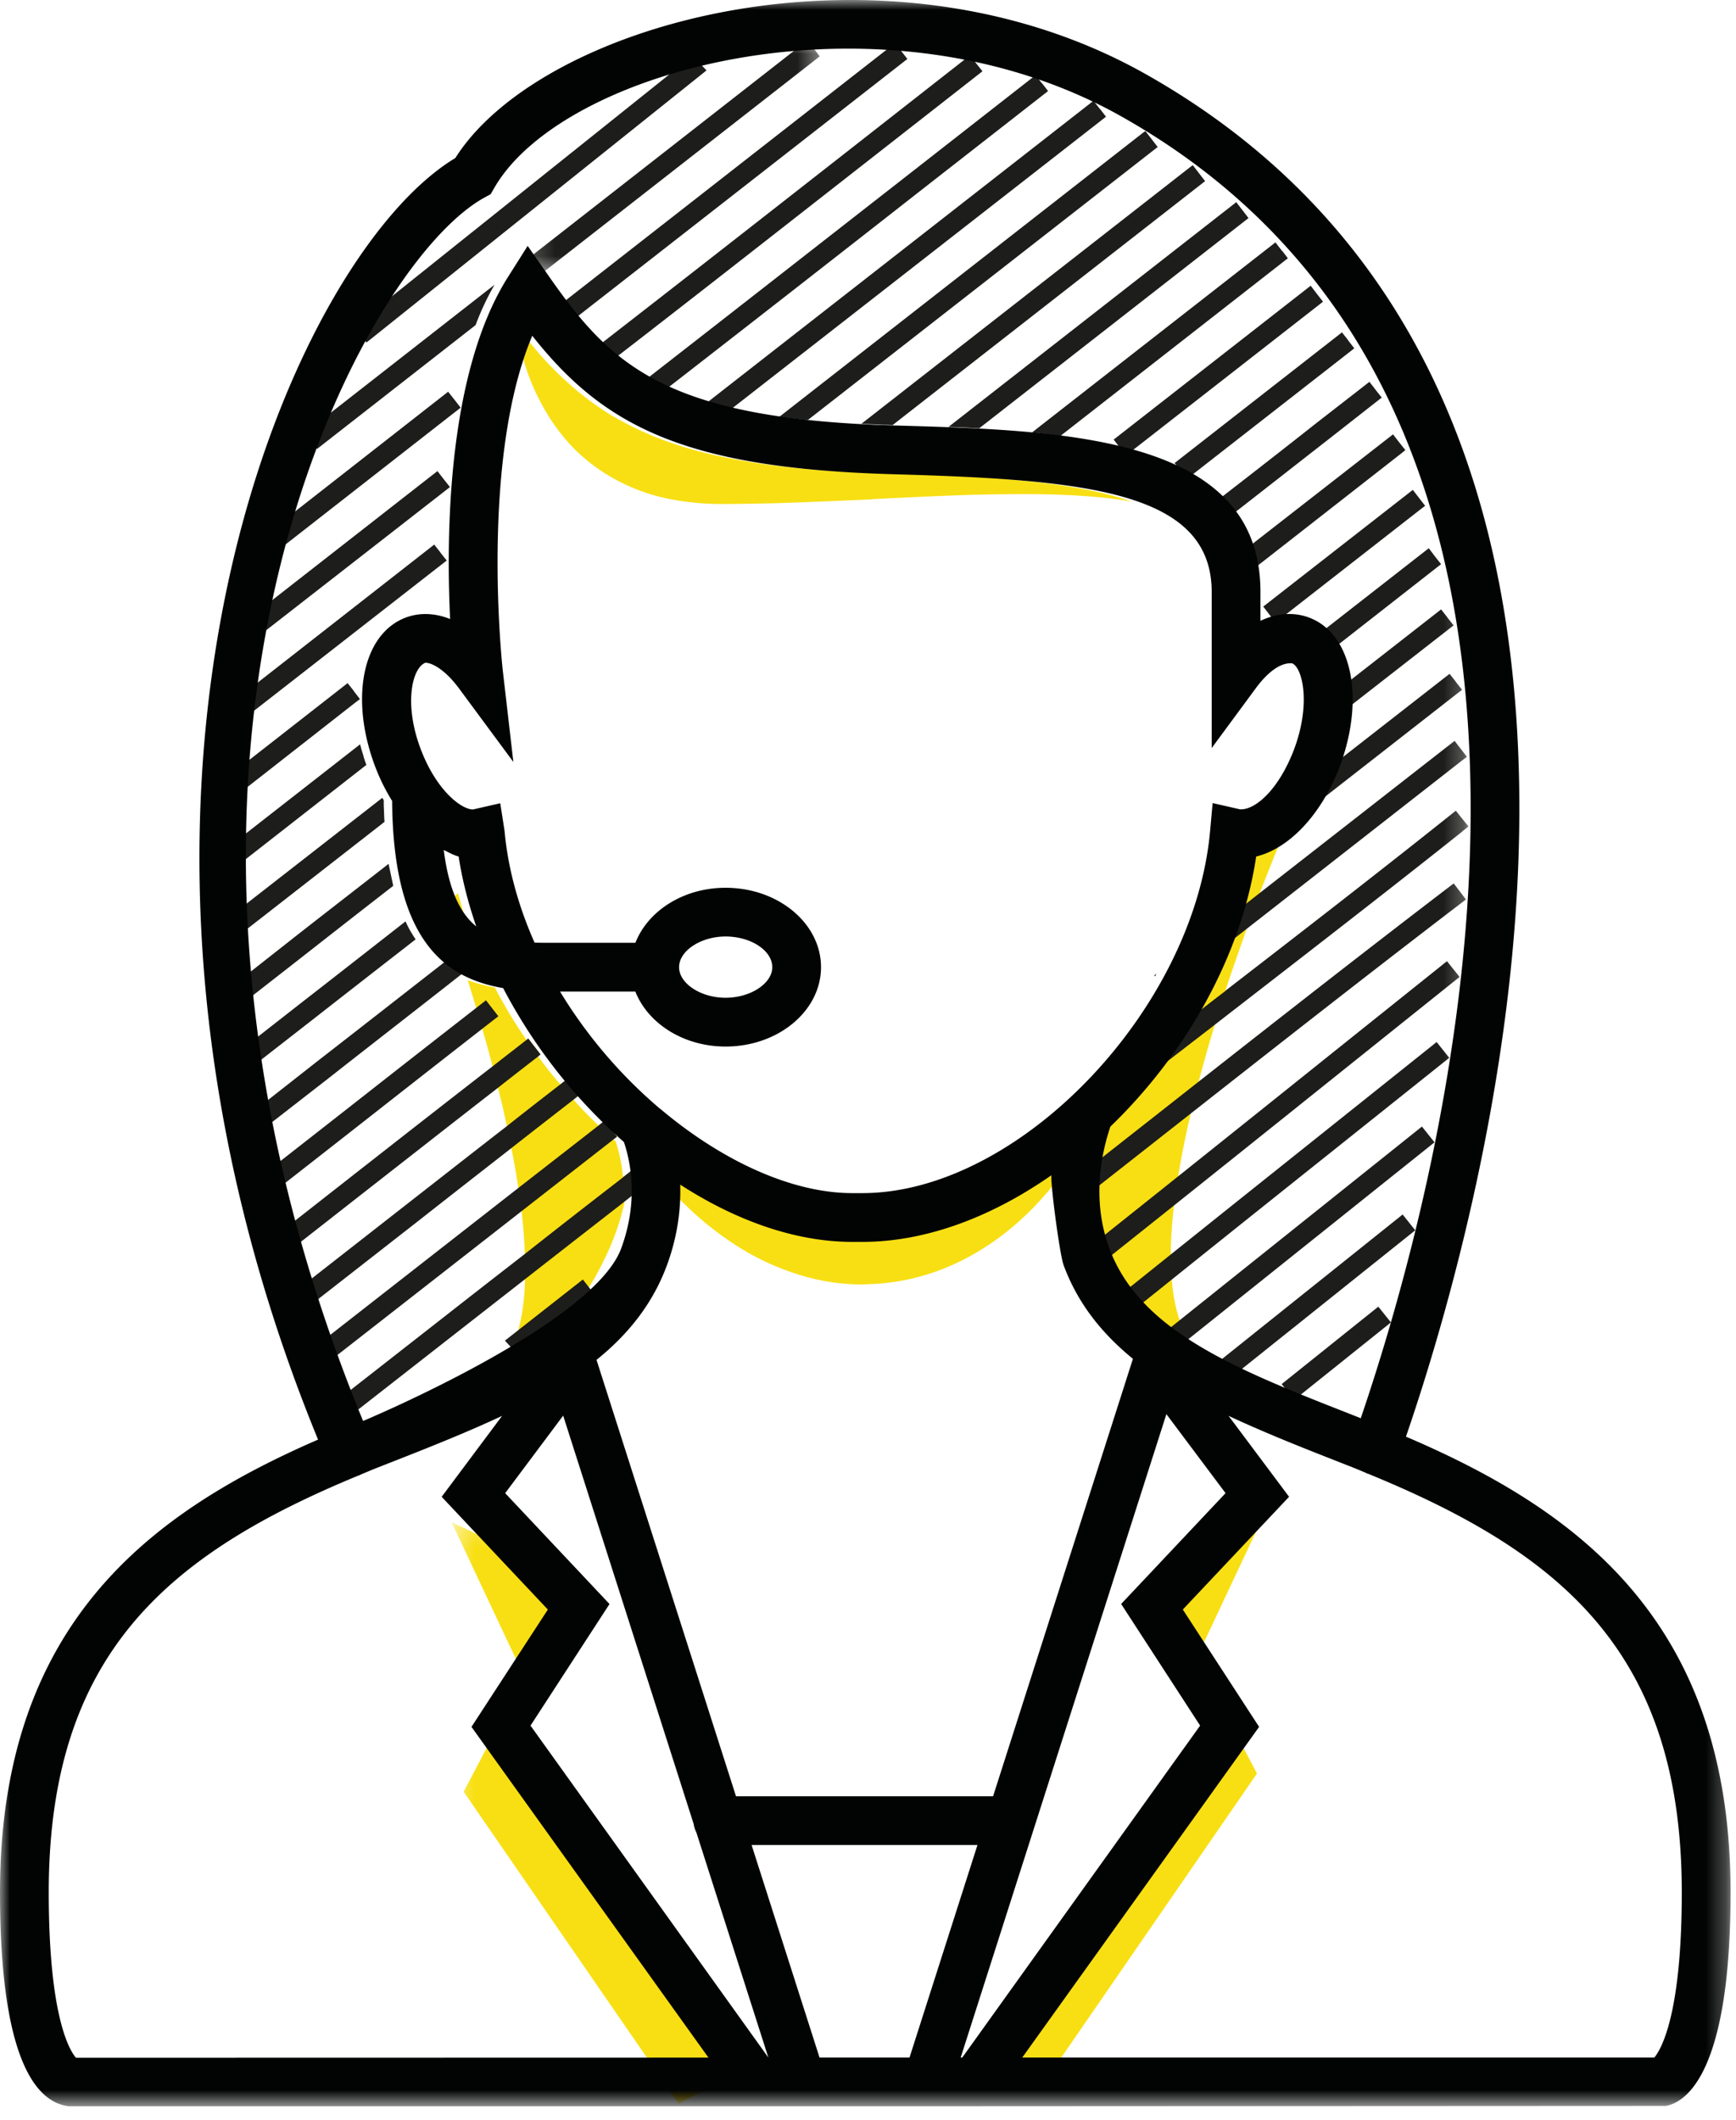
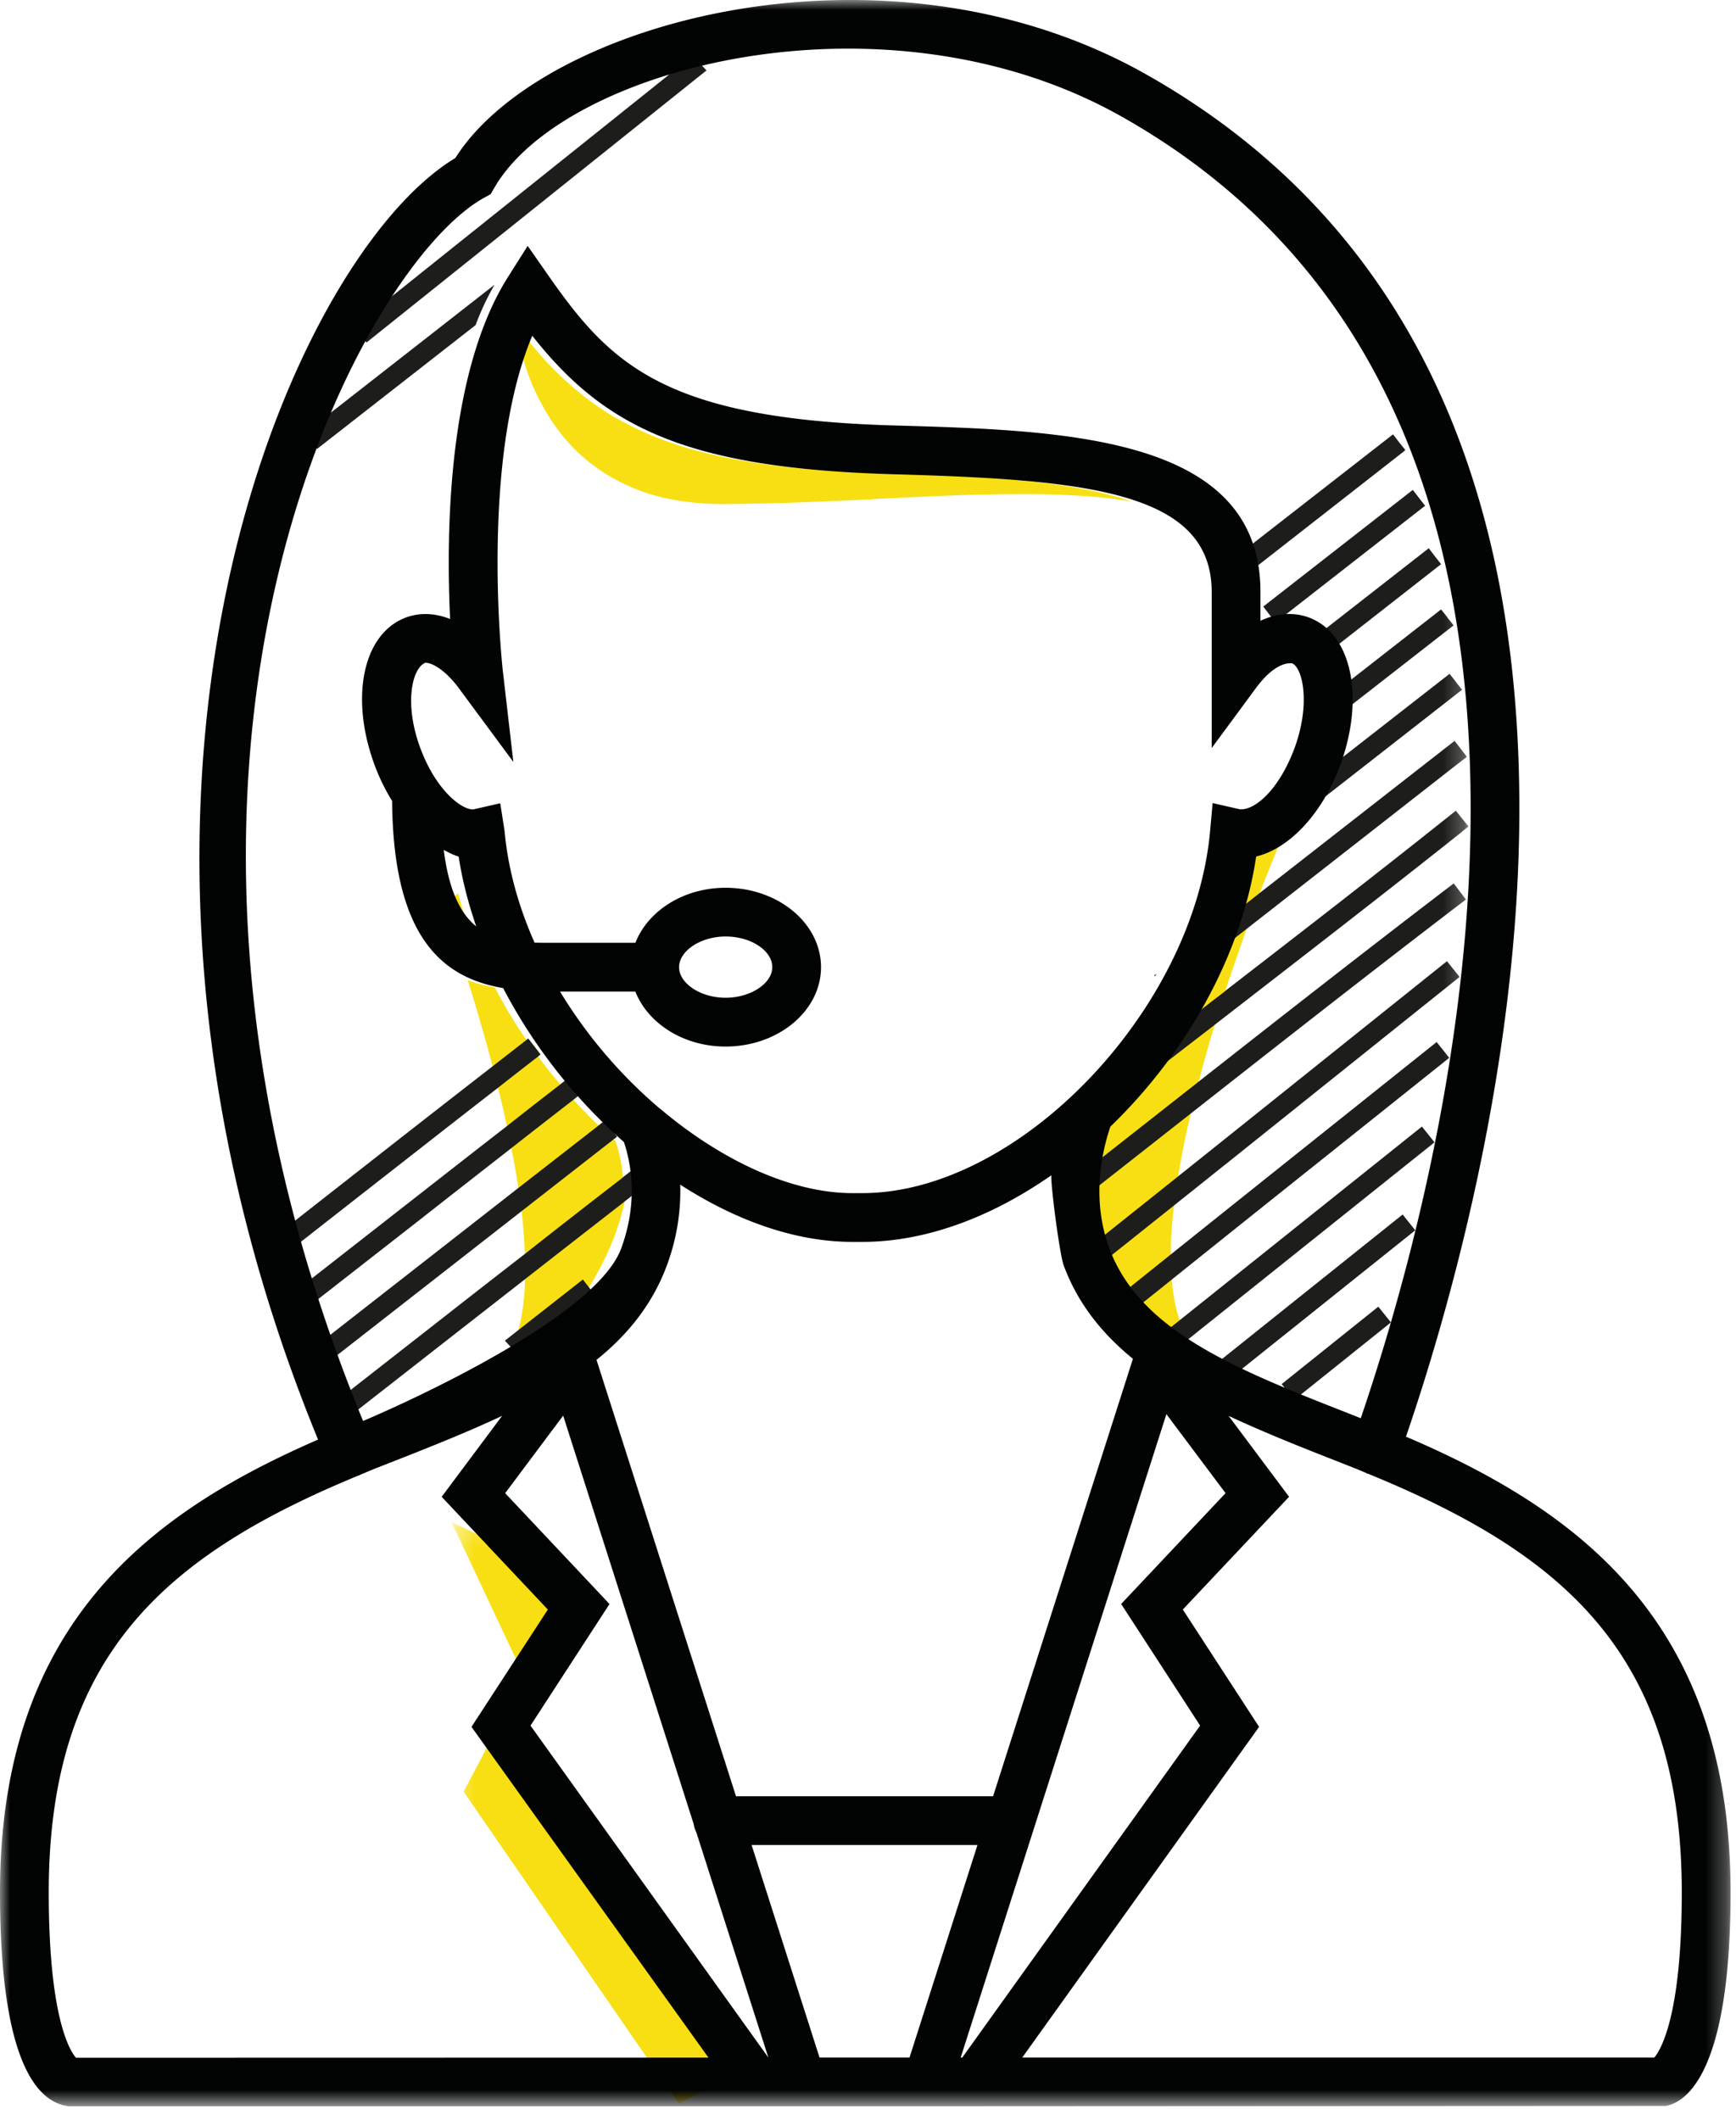
<svg xmlns="http://www.w3.org/2000/svg" xmlns:xlink="http://www.w3.org/1999/xlink" width="86" height="105" viewBox="0 0 86 105">
  <defs>
    <path id="a" d="M.369.2h14.4V29H.369z" />
-     <path id="c" d="M.18.819h14.43v11.61H.18z" />
    <path id="e" d="M0 103h70.75V.819H0z" />
    <path id="g" d="M0 0h85.731v104.31H.001z" />
  </defs>
  <g fill="none" fill-rule="evenodd">
    <g transform="translate(22 75.181)">
      <mask id="b" fill="#fff">
        <use xlink:href="#a" />
      </mask>
      <path fill="#F8DF13" d="M.369.2l3.6 7.65-3 5.7L11.619 29l3.15-1.65S2.919 12.05 3.219 11.6c.3-.45 3.6-6.75 3.6-6.75l-3.9-3.45L.369.2z" mask="url(#b)" />
    </g>
-     <path fill="#F8DF13" d="M62.869 74.48l-3.6 7.65 3 5.7-10.65 15.45-3.15-1.65s11.85-15.3 11.55-15.75c-.3-.45-3.6-6.75-3.6-6.75l3.9-3.45 2.55-1.2zM52.87 57.54v.02c0 .02-.01.02-.01.03v.02c-.04.14-.13.3-.27.52 0 0-.29.45-.85 1.08-1.37 1.58-4.4 4.32-8.85 4.39-.06.01-.14.01-.2.01-1.27 0-2.46-.24-3.53-.62-1.01-.35-1.94-.82-2.75-1.35-.88-.57-1.64-1.19-2.25-1.77-.33-.31-.63-.61-.87-.88-.54-.59-.88-1.04-.99-1.18-.02-.04-.03-.05-.03-.05l.3-1.28s.31.18.85.46c.67.34 1.67.83 2.84 1.29.99.4 2.08.77 3.18 1.04.98.23 1.97.38 2.88.36.42-.01.84-.04 1.26-.08h.01l.01-.01c2.55-.28 5.22-1.17 6.72-1.74l.01-.01c.19-.07.36-.13.51-.19.08-.03.15-.06.21-.08.04-.01.07-.03.1-.04.06-.03.12-.05.17-.07l.06-.03c.07-.03.12-.05.14-.06.02-.01.03-.01.03-.01s.12-.05.3-.09c.34-.09.86-.17 1 .07v.01c.04.06.05.14.02.24M35.09 21.15l-.32.25-.3-.39c.2.05.41.1.62.14M38.85 21.72l-.41.32-.3-.39c.23.03.47.05.71.07M42.9 22.08l-.41.32-.31-.39c.24.02.48.05.72.07M46.83 22.53l-.53.41h-.17l-.01-.5h.01l.7.09M50.62 23.08l-.23.18-.19-.25c.14.02.28.05.42.07" />
    <path fill="#F8DF13" d="M56.06 24.84c-1.06-.19-2.26-.29-3.58-.34-1.4-.05-2.92-.03-4.51.01-1.54.05-3.15.13-4.77.21l-.01.01c-1.58.07-3.17.14-4.74.19-.93.02-1.84.04-2.73.04-.6 0-1.16-.04-1.69-.11-1.26-.15-2.34-.49-3.26-.96a8.82 8.82 0 0 1-2.34-1.68 9.676 9.676 0 0 1-1.62-2.24c-.54-.99-.85-1.97-1.02-2.73-.02-.06-.03-.11-.04-.16v-.01c.07-.16.14-.32.2-.48.09.11.17.22.26.32.6.75 1.23 1.43 1.91 2.03.7.64 1.47 1.21 2.3 1.71h.01c.86.49 1.78.93 2.85 1.29 1 .35 2.13.63 3.4.85 1.16.22 2.45.37 3.88.49 1.01.08 2.08.13 3.24.17l1 .03c1.51.05 2.93.1 4.24.19 1.45.1 2.78.24 3.96.43 1.17.19 2.19.43 3.06.74M63.56 41.45v.01c-.01.06-.05.13-.13.21 0 0-.41.98-1.02 2.55-.19.53-.42 1.13-.65 1.78-.33.929-.69 1.96-1.06 3.07v.01c-.17.54-.35 1.099-.52 1.67-.28.92-.55 1.86-.8 2.82-.14.52-.27 1.05-.39 1.58a40.22 40.22 0 0 0-.62 3.09v.01c-.09.49-.15.97-.21 1.44-.1.85-.16 1.67-.16 2.44 0 .43.02.85.05 1.24.06.74.18 1.42.39 2.01.11.34.25.66.42.94.07.13.15.25.25.359h.01c.13.201.3.371.49.531-.39-.17-.77-.36-1.13-.58-.15-.09-.3-.18-.44-.29-.15-.08-.29-.19-.43-.3-.5-.361-.96-.78-1.38-1.22a3.8 3.8 0 0 1-.33-.37c-.11-.12-.22-.24-.32-.37-.42-.51-.79-1.06-1.11-1.62l-.01-.02c-.16-.25-.3-.5-.41-.75-.35-.68-.62-1.36-.81-2.03-.06-.18-.11-.35-.15-.52-.05-.18-.08-.37-.11-.55 0-.02-.01-.03-.01-.05v-.01c-.03-.14-.05-.28-.06-.41-.02-.17-.04-.32-.04-.47-.01-.01-.01-.03-.01-.04v-.02c0-.01.01-.01.01-.03v-.02c-.02-.09-.02-.16-.02-.24v-.01c0-.32.02-.63.08-.91 1.26-.99 2.52-1.97 3.78-2.94l.01-.02c.41-.491.79-.991 1.15-1.51.3-.43.58-.86.85-1.3a24.11 24.11 0 0 0 2.2-4.59c.1-.28.19-.56.27-.841.27-.899.48-1.809.62-2.729 0-.021.01-.05.01-.07.04-.01.09-.02.13-.04l1.37-1.08c.18.01.28.07.24.19M23.18 45.84c-.37-.3-.69-.69-.95-1.24l.46-.36c.14.54.3 1.07.49 1.6M22.99 47.96l.09.12c-.01.01-.03.02-.04.03-.02-.05-.04-.1-.05-.15M29.45 53.46c-.06-.1-.13-.2-.19-.3h.01c.06.11.12.21.18.3M31.15 58.08c0 .06 0 .13-.01.2l-.03.32-.03.16c0 .02-.01.04-.01.06-.02.14-.04.28-.08.43v.04c-.01.07-.02.14-.04.21h-.01c.01 0 .01 0 .01.01-.01.01-.01.01-.01.02-.04.21-.1.42-.16.63v.02c-.26.93-.65 1.88-1.16 2.81V63l-.02.02c-.12.25-.27.49-.43.73-.31.52-.67 1.02-1.08 1.49l-.02.02c-1 1.2-2.22 2.21-3.66 2.85.4-.35.71-.8.95-1.34.08-.17.15-.34.2-.53 0 0 .01 0 .01-.01h.01c.03-.11.07-.23.1-.36v-.01c.2-.74.31-1.58.33-2.51.01-.4.01-.82-.01-1.25-.02-.68-.08-1.39-.16-2.12-.05-.38-.1-.76-.16-1.15-.1-.65-.21-1.31-.35-1.97-.06-.36-.14-.73-.22-1.09-.13-.63-.28-1.27-.44-1.9-.08-.35-.17-.71-.27-1.06-.16-.63-.33-1.25-.51-1.86-.1-.35-.2-.7-.3-1.04-.14-.47-.28-.93-.42-1.37.43.16.88.28 1.34.36.12.22.23.44.36.66.37.66.77 1.31 1.21 1.94.03-.02.06-.05.09-.07l.61.79c-.04.03-.08.06-.12.1.34.47.7.93 1.1 1.38.11-.09.22-.17.33-.26l.62.78-.3.24c.4.45.81.87 1.24 1.28l.3-.24.62.79-.18.14c.03.03.07.06.11.09.15.46.3 1.06.36 1.78.1-.07.19-.15.29-.22" />
    <g transform="translate(2 1.181)">
      <path fill="#1D1D1B" d="M22.5 12.919a13.27 13.27 0 0 0-.94 2l-7.85 6.13-.31-.39v-.01l-.3-.39.67-.52 8.73-6.82z" />
      <g transform="translate(24)">
        <mask id="d" fill="#fff">
          <use xlink:href="#c" />
        </mask>
-         <path fill="#1D1D1B" d="M14.61 1.609L.75 12.429l-.29-.4-.28-.42 13.24-10.34.58-.45.31.4z" mask="url(#d)" />
      </g>
-       <path fill="#1D1D1B" d="M20.82 19.009l-.45.35-8.22 6.42-.3-.39v-.01l-.31-.39.54-.42 8.12-6.35.31.39zM42.95 1.739l-16.53 12.9-.32-.38c-.1-.13-.21-.26-.3-.39l16.11-12.58.43-.34.3.39.31.4zM46.67 2.349l-6.24 4.88c-3.99 3.12-7.97 6.24-11.98 9.34-.14-.1-.27-.2-.4-.31-.13-.11-.26-.22-.38-.34 4.06-3.15 8.1-6.31 12.15-9.48l5.9-4.62.33-.26.31.4.31.39zM20.29 22.939l-.37.29-8.77 6.83-.32-.35-.35-.39.52-.4 8.67-6.77.31.4zM49.92 3.329l-6.43 5.02c-4.15 3.25-8.29 6.48-12.45 9.71-.18-.07-.35-.15-.52-.23-.16-.08-.32-.16-.48-.25 4.28-3.33 8.55-6.67 12.83-10.01l6.18-4.83.25-.2.31.4h.01l.3.39zM20.13 26.579l-.31.24-9.3 7.25-.3-.38v-.01l-.31-.39.4-.31 9.2-7.19.31.39v.01zM33.09 19.969l-.32.25-.3-.39c.2.05.41.1.62.14M52.79 4.599l-18.53 14.45c-.21-.04-.42-.09-.63-.14-.2-.05-.4-.1-.59-.16l.29-.23 18.65-14.56.19-.15.31.4h.01l.3.39zM15.83 33.439l-.3.23-5.34 4.18-.31-.4-.3-.39.34-.27 5.3-4.14.31.39v.01zM16.15 36.699l-6.08 4.75-.3-.39v-.01l-.31-.39.32-.25 6.06-4.73c.04.17.09.34.15.52.04.17.1.34.16.5M18.36 34.969l-.18.14c-.05-.18-.09-.35-.12-.52l.3.38zM36.85 20.539l-.41.32-.3-.39c.23.03.47.05.71.07M55.35 6.099l-17.33 13.52c-.24-.02-.47-.04-.7-.07-.24-.03-.48-.05-.71-.09l17.98-14.04.15-.11.31.4.3.39zM40.9 20.899l-.41.32-.31-.39c.24.02.48.05.72.07M57.7 7.789l-15.48 12.08c-.12 0-.23-.01-.35-.01-.14 0-.29-.01-.42-.02l-.78-.03 16.31-12.73.11-.08.3.39.31.4zM17.05 39.519l-6.89 5.37-.31-.391v-.009l-.31-.39.29-.22v-.01l7.11-5.54c.02.04.05.08.07.12 0 .15 0 .31.01.45.01.21.01.42.03.62M19.42 37.669l-.02.01c-.07-.08-.14-.18-.19-.28l.21.27zM44.83 21.349l-.53.41h-.17l-.01-.5h.01l.7.09M59.85 9.619l-13.34 10.41c-.25-.01-.51-.03-.76-.04l-.76-.03 14.18-11.07.07-.06.31.4.3.39zM17.25 41.599c-1.69 1.32-3.39 2.63-5.08 3.96l-2.11 1.66-.26.2.31.39.31.39 2.37-1.85c1.57-1.23 3.13-2.45 4.69-3.66l-.23-1.09zM48.62 21.899l-.23.18-.19-.25c.14.02.28.05.42.07M61.8 11.609l-11.27 8.8-.7-.09c-.23-.03-.47-.06-.71-.08l12.03-9.39.03-.03.31.4.05.05.26.34zM18.59 45.339c-1.71 1.33-3.42 2.66-5.12 3.99l-2.67 2.08-.3-.39v-.01l-.31-.39.23-.18 2.43-1.9c1.75-1.36 3.5-2.73 5.24-4.09.07.16.15.32.23.46.09.15.18.3.27.43M63.54 13.759l-.01.01-9.46 7.38-.42.33h-.17l-.01-.5-.3-.39 9.76-7.62.32.42zM21.08 46.899c-.01.01-.03.02-.04.03-.1.08-.21.16-.31.24-2.15 1.69-4.32 3.37-6.47 5.06l-2.92 2.27-.3-.38v-.01l-.31-.39.21-.16 2.7-2.12c2.06-1.6 4.12-3.21 6.17-4.81.22-.17.43-.34.65-.51l.53.66.09.12zM65.09 16.069l-.05.04-8.09 6.31-.15.12-.31-.4-.3-.39 8.29-6.47.3.38v.01zM11.992 57.51l-.616-.789c1.492-1.165 2.984-2.333 4.474-3.5a1706.61 1706.61 0 0 1 6.225-4.864l.613.79c-2.078 1.614-4.15 3.237-6.221 4.861a2993.143 2993.143 0 0 1-4.475 3.501M66.45 18.509l-.09.07-2.5 1.96c-1.63 1.27-3.25 2.54-4.88 3.81-.09-.14-.19-.28-.29-.41-.11-.13-.22-.26-.33-.38 1.63-1.26 3.26-2.53 4.88-3.81l2.6-2.02.29.37.01.02.31.39z" />
      <mask id="f" fill="#fff">
        <use xlink:href="#e" />
      </mask>
      <path fill="#1D1D1B" d="M34.48 43.329h.01v-.5h-.01zM24.78 51.039c-.04.03-.08.06-.12.1-.66.51-1.33 1.03-1.99 1.55-2.19 1.7-4.37 3.41-6.56 5.12l-3.36 2.63-.31-.39v-.01l-.31-.39.17-.13 3.19-2.5c2.3-1.8 4.6-3.6 6.91-5.39.56-.44 1.12-.87 1.68-1.31.03-.02.06-.05.09-.07l.61.79zM67.62 21.109l-.12.1-7.32 5.72-.31-.39v-.01l-.31-.39.17-.14 7.28-5.67.29.38.01.01zM26.71 53.039l-.3.24c-1.03.8-2.06 1.6-3.08 2.4-1.55 1.21-3.1 2.42-4.64 3.63l-5.1 3.98-.29-.37v-.01l-.32-.41.15-.12 4.94-3.86c1.68-1.31 3.36-2.63 5.04-3.93.88-.7 1.77-1.39 2.65-2.07.11-.09.22-.17.33-.26l.62.78zM68.6 23.869l-.16.12-6.69 5.22-.56.44-.31-.4-.3-.39 7.41-5.78.3.39zM28.57 55.109l-.18.14-4.55 3.55-9.3 7.26-.31-.39v-.01l-.31-.39.13-.1 9.63-7.52 3.97-3.09.3-.24zM69.39 26.759l-.18.14-5.14 4.02-1.14.89-.62-.79 1.19-.93 5.28-4.12.31.41zM30 57.498c-.35.272-.7.54-1.05.82h-.01a.5.5 0 0 1-.08.07c-1.62 1.26-3.24 2.52-4.85 3.78l-3.42 2.67-5.03 3.931-.3-.39-.31-.4.12-.09 4.9-3.83c1.34-1.05 2.69-2.1 4.03-3.14 1.62-1.28 3.24-2.54 4.86-3.79v-.01c.1-.07.19-.15.29-.22v-.01l.24-.18.61.79zM70.01 29.789l-.23.18-5.22 4.07-.93.73-.61-.79 1.54-1.21 4.83-3.77.31.39v.01zM23.692 65.942l-.68-.73 3.862-3.028.616.788zM59.95 41.159l-.14.11c0-.02.01-.05.01-.07.04-.01.09-.02.13-.04M70.43 32.979l-.26.2-7.39 5.77c.27-.37.52-.78.74-1.22.16-.3.29-.61.42-.94 0-.01.01-.02.01-.03l5.86-4.57.31.39v.01l.31.39zM55.29 47.039c-.02.04-.04.09-.07.13l-.04-.04.11-.09zM70.67 36.299l-.29.22-10.62 8.3-1.18.92c.12-.3.23-.6.34-.9.1-.28.19-.56.27-.84l1.22-.96 9.65-7.53.3.39.31.4zM51.16 54.399c-.11.24-.19.51-.23.8l-1.08.84-.56.44-.14-.18-.16-.2 2.17-1.7zM70.75 39.748c-.11.08-.21.17-.32.25v.01c-3.91 3.11-7.93 6.21-11.8 9.21-.15.12-.3.23-.45.35-1.15.89-2.31 1.78-3.46 2.67.41-.49.79-.99 1.15-1.51.3-.43.58-.86.85-1.3.43-.33.86-.67 1.29-1 .23-.18.46-.35.69-.53v-.01c3.77-2.91 7.65-5.91 11.42-8.92l.32.4.31.38zM50.782 58.84l-.616-.787 4.865-3.82c4.892-3.848 9.953-7.827 14.985-11.664l.605.795c-5.024 3.833-10.082 7.81-14.973 11.655l-4.866 3.821zM52.556 61.389l-.622-.782c4.13-3.286 8.252-6.585 12.371-9.885l5.377-4.302.624.78-5.376 4.303c-4.12 3.3-8.243 6.6-12.375 9.886M53.024 64.614l-.627-.78c3.676-2.955 7.362-5.897 11.049-8.84l5.724-4.57.625.782-5.725 4.57a3619.516 3619.516 0 0 0-11.046 8.838M55.586 66.164l-.625-.781 13.48-10.773.624.78zM57.915 67.898l-.624-.781 10.195-8.152.624.782zM62.117 68.143l-.625-.78 4.788-3.834.625.78zM16.154 15.782L15.53 15 32.315 1.58l.684.726-.01.009z" mask="url(#f)" />
    </g>
    <g>
      <mask id="h" fill="#fff">
        <use xlink:href="#g" />
      </mask>
      <path fill="#020303" d="M52.39 101.898h-1.75L62.375 85.52l-3.779-5.811 5.264-5.584-2.998-4.008c1.62.759 3.347 1.453 5.12 2.148l1.128.444c.188.076.364.152.55.228.023.01.04.029.063.038.015.007.03.002.044.007 9.612 3.935 15.547 8.88 15.547 20.733.001 6.08-1.035 7.792-1.36 8.182H52.39zm-4.72 0h-.079l10.191-31.865 2.931 3.912-5.172 5.489 3.912 6.023-11.784 16.44zm-2.614 0H40.6L37.233 91.37h11.19l-3.367 10.527zm-18.775-16.44l3.914-6.022-5.169-5.49 2.873-3.84 6.465 20.224c.022.145.063.28.13.407l3.57 11.16-11.783-16.44zM3.763 101.907c-.302-.347-1.348-2-1.348-8.191 0-11.767 5.854-16.727 15.345-20.644.013-.007.028-.003.041-.01.013-.004.02-.017.031-.021.264-.11.521-.221.792-.33l1.128-.442c1.773-.697 3.501-1.392 5.122-2.151l-2.994 4.008 5.26 5.584-3.783 5.81 11.74 16.38-31.334.007zm29.274-39.243c.546-1.476.694-2.83.661-3.997 2.73 1.764 5.682 2.835 8.524 2.835h.5c3.17 0 6.426-1.25 9.36-3.298-.035.496.411 3.919.612 4.46.7 1.894 1.903 3.382 3.43 4.628l-6.928 21.665H36.461l-6.91-21.612c1.556-1.253 2.776-2.76 3.486-4.681zm-9.444-16.785c-.78-.633-1.355-1.767-1.61-3.785.246.118.488.262.738.322.176 1.162.477 2.322.872 3.463zm10.048 2.019c0-.811 1.077-1.52 2.305-1.52 1.253 0 2.312.697 2.312 1.52 0 .808-1.08 1.514-2.312 1.514-1.228.002-2.305-.706-2.305-1.514zm2.305 3.93c2.605 0 4.726-1.763 4.726-3.93 0-2.17-2.12-3.933-4.726-3.933-2.095 0-3.853 1.15-4.468 2.726h-4.16c-.283 0-.56-.001-.836-.008-.782-1.764-1.315-3.627-1.487-5.535l-.213-1.368-1.349.307c-.58 0-1.8-.934-2.573-2.941-.873-2.264-.448-4.068.212-4.324.362 0 1.02.393 1.668 1.273l2.691 3.639-.52-4.495c-.014-.113-1.16-10.413 1.457-16.611 3.533 4.474 7.536 6.56 17.846 6.857 9.551.27 15.812.823 15.812 5.834v7.727l2.178-2.953c.647-.878 1.28-1.29 1.81-1.243.517.226.94 2.029.08 4.295-.775 2.01-1.946 2.994-2.675 2.933l-1.347-.307-.124 1.376c-.8 8.886-9.496 17.94-17.23 17.94h-.5c-2.953 0-6.383-1.562-9.408-4.09-.036-.04-.083-.063-.122-.096a23.815 23.815 0 0 1-4.945-5.797h3.731c.621 1.574 2.377 2.724 4.472 2.724zM24.006 9.78l.3-.163.172-.297C27.915 3.316 43.87-.823 55.57 5.776c11.526 6.497 17.34 18.109 17.284 34.512-.043 12.458-3.543 24.379-5.443 29.947l-.543-.215c-5.573-2.187-10.386-4.077-11.91-8.194-.889-2.403-.394-4.72.05-6.033 3.695-3.565 6.48-8.405 7.222-13.376 1.625-.39 3.22-2.063 4.123-4.41 1.253-3.31.667-6.48-1.363-7.366-.786-.347-1.695-.3-2.548.104V29.32c0-7.735-9.646-8.007-18.157-8.25-11.352-.325-14.037-3.016-17.105-7.406l-1.04-1.487-.969 1.532c-2.993 4.712-3.079 12.689-2.873 16.947-.789-.32-1.624-.33-2.333-.017-2.047.895-2.63 4.067-1.36 7.376a9.96 9.96 0 0 0 .82 1.65c.05 6.862 2.573 8.77 5.5 9.268a26.576 26.576 0 0 0 5.984 7.625c.362 1.082.707 2.985-.137 5.27-1.4 3.79-12.785 8.543-12.785 8.543-13.449-32.745-.155-57.237 6.02-60.59zM69.65 71.148c1.938-5.648 5.572-17.955 5.617-30.852.061-17.342-6.166-29.664-18.509-36.625-12.866-7.254-29.91-2.636-34.202 4.156-8.219 4.94-19.87 31.594-6.8 63.467C7.34 74.95 0 80.504 0 93.714c0 8.87 2.054 10.44 3.424 10.597h39.483l3.021-.002.008.002.006-.002h2.341l.01.002.01-.002 34.223-.017c.963-.175 3.205-1.553 3.205-10.577 0-13.378-7.528-18.91-16.08-22.567z" mask="url(#h)" />
    </g>
  </g>
</svg>